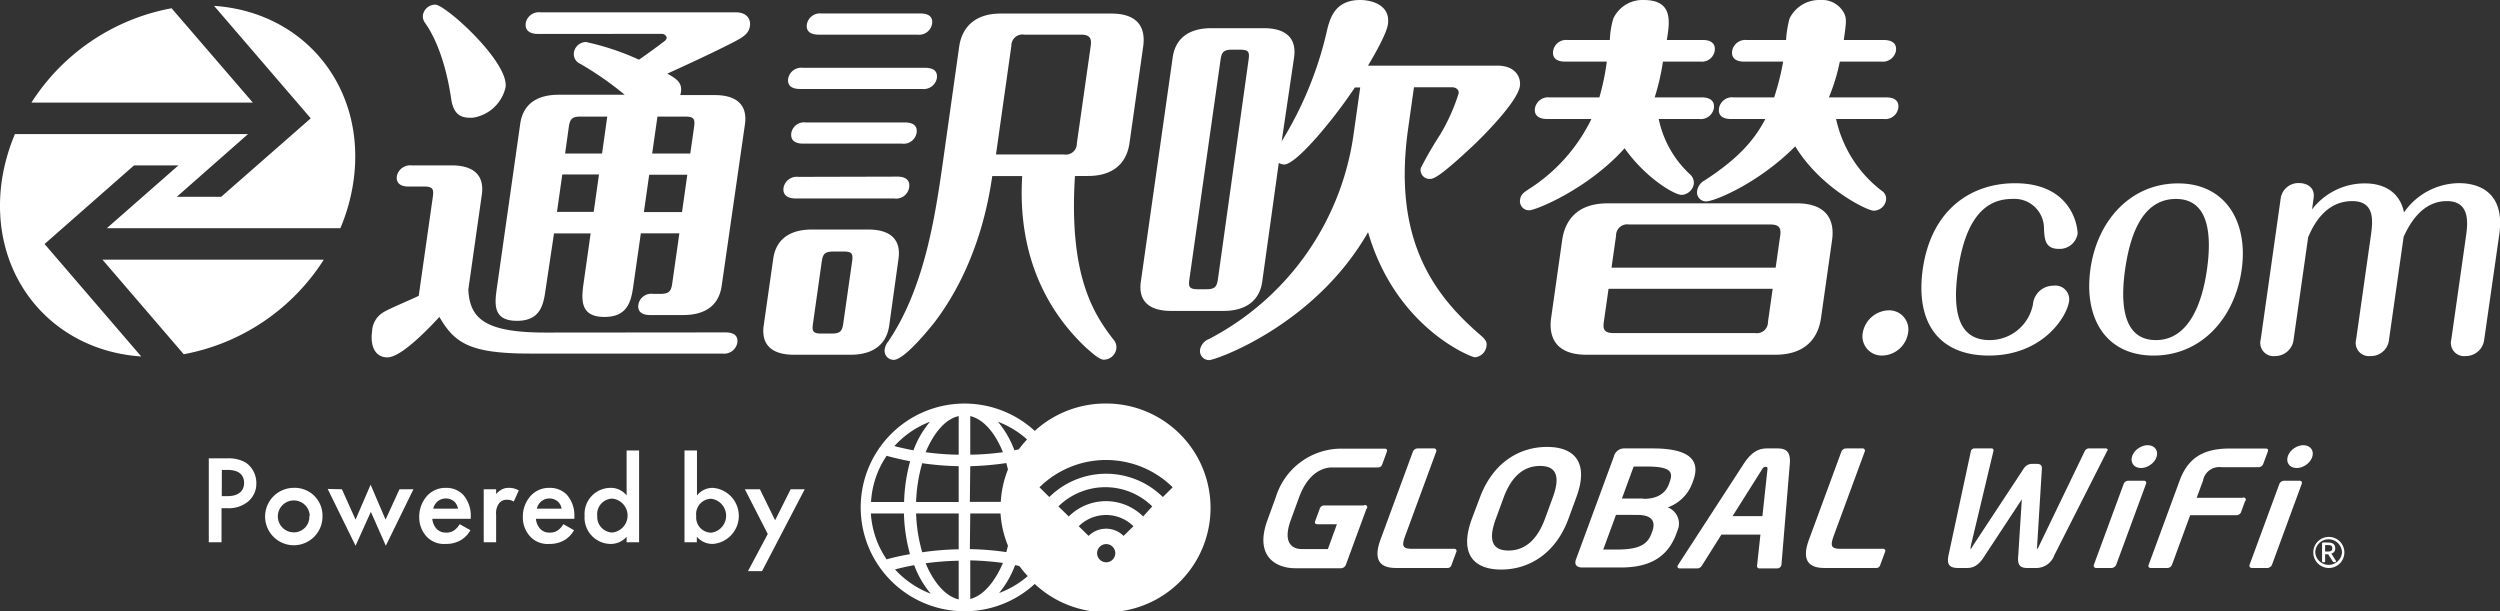
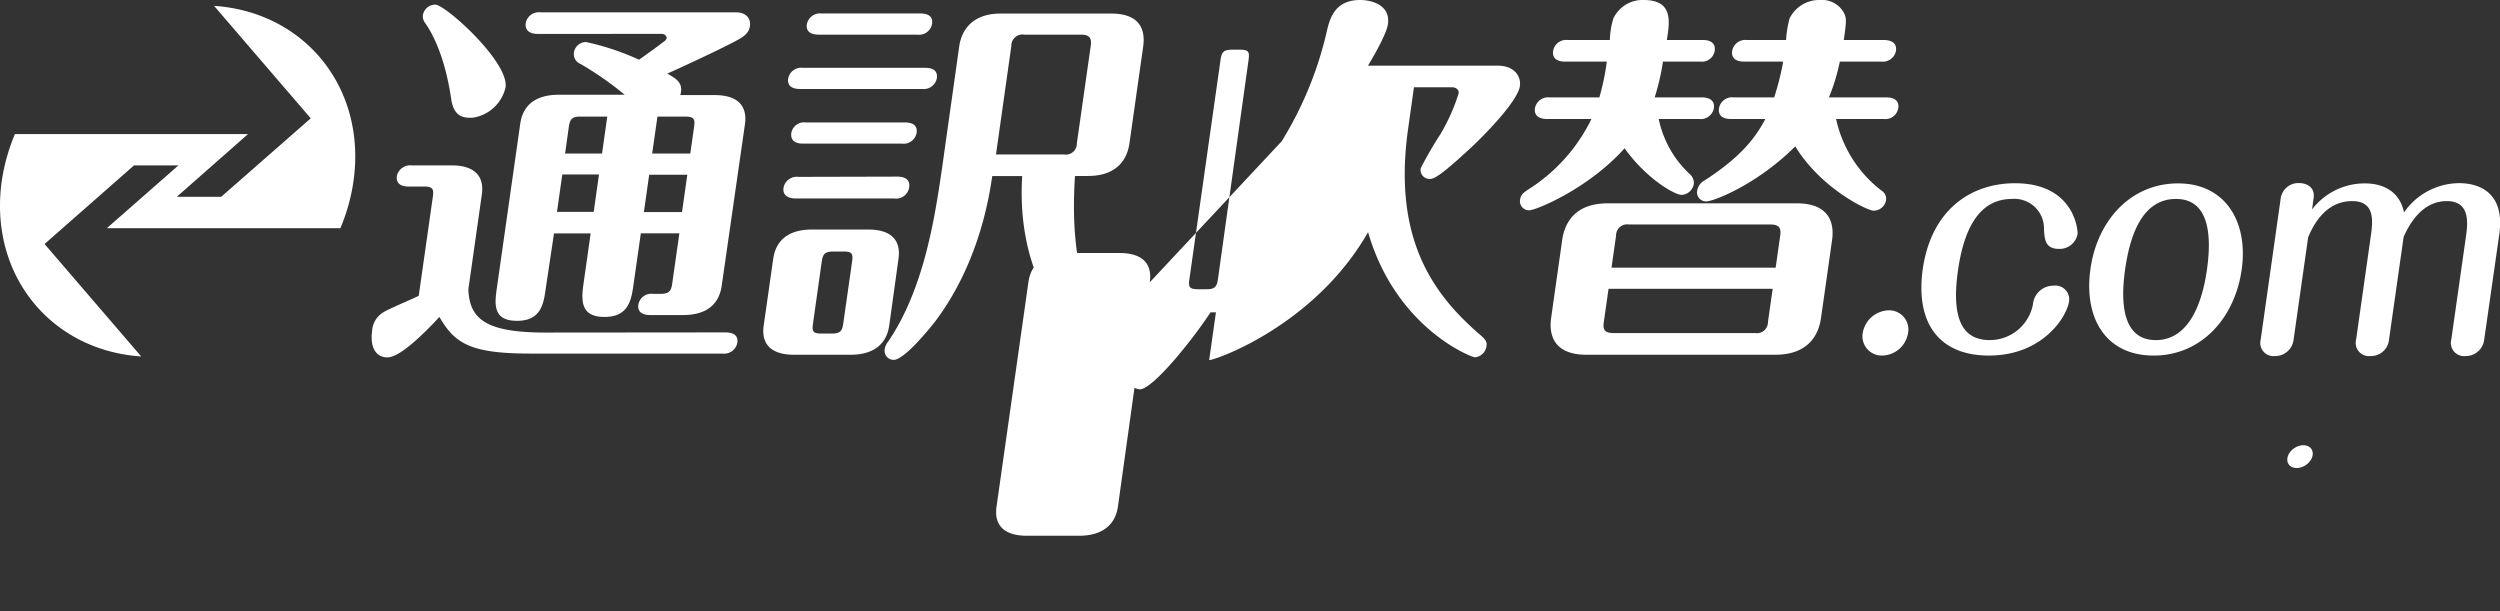
<svg xmlns="http://www.w3.org/2000/svg" id="layer1" viewBox="0 0 302.34 73.92">
  <rect x="0" y="0" width="302.34" height="73.92" fill="#333333" stroke="none" />
  <defs>
    <style>.cls-1{fill:#fff}</style>
  </defs>
-   <path class="cls-1" d="M27.51 55.43a4.11 4.11 0 012.25.54A3 3 0 0131 58.44a2.81 2.81 0 01-1 2.22 3.7 3.7 0 01-2.51.8h-.7v4.12h-1.54V55.43zM26.82 60h.7c1.36 0 2-.66 2-1.6 0-.57-.23-1.57-2-1.57h-.69zM39 62.38A3.47 3.47 0 1135.48 59 3.35 3.35 0 0139 62.38zm-1.54 0a1.93 1.93 0 10-1.93 2 1.87 1.87 0 001.88-1.98zm3.89-3.21L43 62.84l1.82-4.22 1.81 4.22 1.68-3.67H50L46.66 66l-1.81-4.1L43 66l-3.37-6.87zm15.54 4.95a3.27 3.27 0 01-1.1 1.17 3.53 3.53 0 01-1.91.49A2.87 2.87 0 0151.7 65a3.4 3.4 0 01-1-2.45 3.79 3.79 0 011-2.64 3 3 0 012.24-.91 2.81 2.81 0 012.08.84 3.84 3.84 0 01.91 2.71v.19h-4.65a2.08 2.08 0 00.56 1.26 1.54 1.54 0 001.15.41 1.58 1.58 0 001-.32 2.44 2.44 0 00.6-.7zm-1.5-2.6a1.54 1.54 0 00-.46-.87 1.57 1.57 0 00-2.08.05 1.7 1.7 0 00-.46.82zm3.11-2.35H60v.58a2.61 2.61 0 01.63-.53 1.75 1.75 0 01.93-.22 2.27 2.27 0 011.18.31l-.61 1.35a1.39 1.39 0 00-.77-.22 1.16 1.16 0 00-.94.35 2 2 0 00-.42 1.47v3.32h-1.5zm10.92 4.95a3.27 3.27 0 01-1.1 1.17 3.52 3.52 0 01-1.9.49 2.88 2.88 0 01-2.19-.78 3.4 3.4 0 01-1-2.45 3.75 3.75 0 011-2.64 3 3 0 012.25-.91 2.84 2.84 0 012.08.84 3.82 3.82 0 01.9 2.71v.19h-4.65a2.08 2.08 0 00.56 1.26 1.54 1.54 0 001.15.41 1.57 1.57 0 001-.32 2.33 2.33 0 00.61-.7zm-1.5-2.6a1.54 1.54 0 00-.46-.87 1.57 1.57 0 00-2.08.05 1.7 1.7 0 00-.46.82zm7.86-7.04h1.51v11.1h-1.51v-.67a2.52 2.52 0 01-1.94.87 3.18 3.18 0 01-3.14-3.41A3.15 3.15 0 0173.85 59a2.4 2.4 0 011.93.92zm-3.55 7.92a1.88 1.88 0 001.81 2 2.06 2.06 0 000-4.1 1.88 1.88 0 00-1.81 2.1zm12.06-2.48a2.4 2.4 0 011.92-.92 3.4 3.4 0 010 6.78 2.51 2.51 0 01-1.94-.87v.67h-1.49v-11.1h1.51zm-.09 2.5a1.83 1.83 0 001.83 2 2.07 2.07 0 000-4.1 1.85 1.85 0 00-1.83 2.1zm8.65 2.16l-2.77-5.41h1.82l1.84 3.75 1.88-3.75h1.7l-5.16 9.9h-1.7zm188.76 4.11a1.88 1.88 0 111.91-1.87 1.88 1.88 0 01-1.91 1.87zm0-3.47a1.61 1.61 0 00-1.61 1.6 1.62 1.62 0 003.23 0 1.62 1.62 0 00-1.62-1.6zm.8 2.76h-.19a.11.11 0 01-.09-.06l-.57-.89h-.37v.86a.11.11 0 01-.1.11h-.17a.11.11 0 01-.1-.11v-2.13a.14.14 0 01.13-.15 4.44 4.44 0 01.54 0c.59 0 .92.17.92.7a.58.58 0 01-.47.63l.55.87c.02.06.02.19-.08.19zm-.35-1.69c0-.28-.16-.37-.55-.37h-.32v.78h.32c.4 0 .55-.11.55-.39zm-117.13-5.16h-4.79a.55.55 0 00-.54.4l-.54 1.47c-.11.28 0 .4.32.4h2.3l-1.09 3h-3.18c-1.2 0-2.3-.82-1.3-3.53l1-2.74c1-2.7 2.63-3.6 4-3.6h5.44c.37 0 .52-.11.62-.4l.54-1.47c.09-.24 0-.4-.24-.4H162a8.3 8.3 0 00-7.71 5.87l-1 2.74c-1.65 4.5 1.13 5.85 3.34 5.85h5.56a.65.65 0 00.59-.46l2.47-6.72a.26.26 0 00-.32-.41zm10.92 5.24h-5.09c-1.19 0-1.26-.38-.79-1.64l3.72-10.11a.28.28 0 00-.27-.39h-2a.64.64 0 00-.55.39l-3.92 10.64c-1.07 2.93.43 3.43 1.91 3.43H175a.5.5 0 00.55-.4l.57-1.54a.26.26 0 00-.27-.38zm51.83 0h-5.09c-1.19 0-1.26-.38-.8-1.64l3.72-10.11a.27.27 0 00-.27-.39h-2a.62.62 0 00-.55.39l-3.92 10.64c-1.08 2.93.43 3.43 1.91 3.43h6.17a.5.5 0 00.55-.4l.57-1.54a.26.26 0 00-.29-.38zm-40.59-12.32c-3.38 0-6.57 1.94-8.12 6.13l-.97 2.57c-1.54 4.19.17 6.13 3.55 6.13s6.58-1.94 8.13-6.13l.94-2.57c1.57-4.18-.14-6.13-3.53-6.13zm.69 6.13l-.94 2.57c-.93 2.51-2.4 3.83-4.41 3.83s-2.46-1.32-1.53-3.83l.94-2.57c.93-2.52 2.4-3.83 4.41-3.83s2.46 1.31 1.53 3.83zm13.91 1.18a4.89 4.89 0 002.95-2.88l.14-.38c1.05-2.87-1.18-3.87-4.89-3.87h-3.42a1.28 1.28 0 00-1.3 1l-4.57 12.4c-.26.71.13 1 .78 1H196c3.29 0 5.63-1.08 6.74-4.11l.12-.33a2.1 2.1 0 00-1.17-2.83zm-1.88 2.93l-.09.25c-.49 1.33-1.54 1.92-4.16 1.92h-1.67l1.54-4.19H198c2 0 2.2.97 1.81 2.02zm-1.06-4h-2.6l1.42-3.87h1.51c2.62 0 3.36.46 2.87 1.79l-.09.27c-.36 1.01-1.2 1.85-3.11 1.85zm16.16-6.06h-1.12c-.88 0-1.86.18-3 2l-7.85 12.09c-.15.23-.05.42.19.42h2.17a.67.67 0 00.51-.32l2.37-3.77h4.72l-.41 3.77a.27.27 0 00.27.32h2.17a.52.52 0 00.51-.42l1-12.09c.2-1.82-.65-2-1.53-2zm-1.16 2.54l-.61 5.65h-3.61l3.56-5.65c.15-.23.24-.31.44-.31s.24.08.22.31zm45.51 1.37h-1.89a.61.61 0 00-.54.38l-3.6 9.77a.28.28 0 00.26.4h1.89a.65.65 0 00.55-.4l3.6-9.77a.26.26 0 00-.27-.38zm11.95 2.06h-5.55l.76-2.06a2 2 0 012.22-1.64h4.51a.61.61 0 00.55-.38l.55-1.48c.1-.27 0-.4-.26-.4h-4.23c-2.67 0-5 .66-6.17 3.9l-3.74 10.17a.26.26 0 00.27.38h2a.61.61 0 00.55-.38l2.2-6h5.56A.64.64 0 00271 62l.5-1.37a.26.26 0 00-.29-.43zm-16.58-5.97h-2.06a.58.58 0 00-.46.35l-5.54 11.49c-.09.18-.13.29-.21.29s0-.11 0-.29l.56-9.11c.05-.45.06-.86-.58-.86h-.59c-.64 0-.93.41-1.2.86l-6 9.11c-.1.18-.14.29-.22.29s0-.11 0-.29l2.74-11.49c.06-.21-.05-.35-.2-.35h-2.07a.45.45 0 00-.45.33l-2.7 12.57c-.26 1.21.17 1.56 1.19 1.56h1.05c.87 0 1.49-.42 2.17-1.54l4.45-6.76-.43 6.76c-.13 1.12.18 1.54 1.06 1.54h1a2.33 2.33 0 002.31-1.56l6.37-12.57c.18-.21.01-.33-.19-.33z" />
-   <ellipse class="cls-1" cx="259.33" cy="55.23" rx="1.66" ry="1.24" transform="rotate(-33.41 259.311 55.23)" />
-   <path class="cls-1" d="M278.09 58.14h-1.88a.63.63 0 00-.55.38l-3.6 9.77a.28.28 0 00.27.4h1.88a.66.66 0 00.56-.4l3.59-9.77a.26.26 0 00-.27-.38z" />
  <ellipse class="cls-1" cx="278.16" cy="55.23" rx="1.66" ry="1.24" transform="rotate(-33.41 278.143 55.233)" />
-   <path class="cls-1" d="M133.69 48.8a12.69 12.69 0 00-8.55 3.31 12.56 12.56 0 100 18.51 12.62 12.62 0 108.55-21.82zM112.47 51a11.6 11.6 0 00-2 3.46q-1.17-.22-2.31-.51a11.3 11.3 0 014.31-2.95zm-5.22 4.13c.93.26 1.87.47 2.82.65a20.39 20.39 0 00-.73 4.93h-4a11 11 0 011.91-5.62zm0 12.55a11 11 0 01-1.93-5.58h4a20.31 20.31 0 00.73 4.92q-1.4.23-2.8.62zm1 1.18q1.14-.3 2.31-.51a11.54 11.54 0 002 3.45 11.28 11.28 0 01-4.36-2.98zm7.69 3.63c-1.59-.38-3-2-4-4.37a34.66 34.66 0 014-.31zm0-6.06a34.2 34.2 0 00-4.41.36 19 19 0 01-.74-4.69h5.15zm0-5.72h-5.15a19 19 0 01.74-4.69 36.08 36.08 0 004.41.36zm0-5.72a32.51 32.51 0 01-4-.3c1-2.35 2.36-4 4-4.37zm8.27-1.85a14 14 0 00-1 1.2l-.53.12a11.6 11.6 0 00-2-3.46 11.24 11.24 0 013.48 2.1zm-6.87-2.82c1.59.38 3 2 3.95 4.37a32.66 32.66 0 01-3.95.3zm0 6.06a36.08 36.08 0 004.36-.38c.07.25.13.51.2.77a12.44 12.44 0 00-.87 3.92h-3.74zm0 5.72H121a12.44 12.44 0 00.9 3.9c-.07.26-.13.52-.2.77a34.2 34.2 0 00-4.41-.36zm0 10.39v-4.72a34.84 34.84 0 013.95.31c-1 2.35-2.41 3.99-4 4.37zm3.42-.69a11.76 11.76 0 002-3.45c.18 0 .36.08.53.12a14 14 0 001 1.2 11.21 11.21 0 01-3.58 2.09zm13-3.8a1.1 1.1 0 111.12-1.1 1.11 1.11 0 01-1.19 1.1zm2.12-3.19a3 3 0 00-4.23 0l-1.19-1.17a4.7 4.7 0 016.61 0zm2.37-2.35a6.39 6.39 0 00-9 0L128 61.24a8.1 8.1 0 0111.35 0zm2.38-2.35a9.77 9.77 0 00-13.73 0l-1.19-1.18a11.48 11.48 0 0116.11 0zM30.58 12.41L20.75 1A25.63 25.63 0 003.8 12.41zM12.39 31.4l9.83 11.44A25.62 25.62 0 0039.16 31.4z" />
-   <path class="cls-1" d="M5.39 29.51L16.21 20h5.37l-8.66 7.6h28.24a22.76 22.76 0 001.59-5.7C44.34 10.64 36.87 1.45 25.89.71l11.69 13.6-10.83 9.49h-5.37L30 16.21H1.81a23.21 23.21 0 00-1.6 5.7c-1.58 11.27 5.89 20.46 16.87 21.2zM87.75 40.2c.56 0 1.58.13 1.42 1.25a1.62 1.62 0 01-1.79 1.31H64.14c-7.24 0-9.14-1.21-11-4.43-1.94 2.1-4.79 4.89-6.29 4.89s-2.1-1.39-1.85-3.16a2.8 2.8 0 011.36-2.29c.63-.42 3.68-1.67 4.28-2l1.71-12c.12-.88 0-1.21-1.05-1.21h-1.89c-.56 0-1.58-.14-1.41-1.3A1.66 1.66 0 0149.78 20h4.85c2.4 0 4 1 3.64 3.54L56.64 35c.15 3.58 2.08 5.22 9.37 5.22zM54.58 12.06c-.83-5.73-2.58-8.47-3.19-9.31a1.33 1.33 0 01-.25-.89 1.52 1.52 0 011.5-1.3c1.22 0 8.94 6.94 8.5 10a4.79 4.79 0 01-4 3.68c-.94.01-2.21.01-2.56-2.18zm22.06 22.17c-.27 2-.58 4.1-3.54 4.1s-2.81-2.09-2.52-4.1l.85-6H67l-1 6.66c-.25 1.81-.55 3.91-3.47 3.91s-2.72-2-2.45-3.91L62.91 15c.39-2.79 2.52-3.54 4.64-3.54h8a39.4 39.4 0 00-5.35-3.73 1.28 1.28 0 01-.79-1.4 1.5 1.5 0 011.45-1.25 31.19 31.19 0 016.42 2.14c.79-.56 2.1-1.49 2.89-2.1.26-.18.42-.32.45-.51s-.21-.51-.54-.51H65c-.57 0-1.57-.19-1.42-1.31a1.62 1.62 0 011.79-1.3H89c1.13 0 1.84.65 1.69 1.68-.1.74-.64 1.21-1.5 1.67-.57.33-3.71 1.91-8.48 4.06 1 .6 2 1.07 1.56 2.6h4.18c2.4 0 4 1 3.64 3.54l-2.81 19.52c-.4 2.79-2.53 3.54-4.65 3.54h-4c-.57 0-1.58-.14-1.43-1.26a1.59 1.59 0 011.8-1.3h.85c1 0 1.31-.28 1.44-1.21l.87-6.11H77.5zm-4.2-13.13H68l-.64 4.52h4.44zm1-7H70.2c-1 0-1.27.28-1.41 1.25l-.45 3.22h4.47zm4.43 11.55h4.61l.64-4.52h-4.61zm1-7.08h4.61l.46-3.22c.14-1-.06-1.25-1.09-1.25h-3.34zm28.67 20.79c-.39 2.74-2.52 3.54-4.64 3.54H96c-2.4 0-4-1-3.64-3.54l1.15-8.06c.39-2.75 2.52-3.54 4.64-3.54h6.87c2.4 0 4 1 3.64 3.54zm1-18c.61 0 1.57.18 1.41 1.3a1.59 1.59 0 01-1.82 1.34H96.18c-.57 0-1.58-.19-1.42-1.31a1.62 1.62 0 011.79-1.3zm3.33-13.16c.62 0 1.58.14 1.43 1.26a1.62 1.62 0 01-1.79 1.3H96.74c-.57 0-1.58-.14-1.42-1.26a1.61 1.61 0 011.78-1.3zm-2.44 6.61c.61 0 1.58.14 1.42 1.26a1.59 1.59 0 01-1.78 1.3H97.12c-.57 0-1.58-.14-1.42-1.3a1.57 1.57 0 011.78-1.26zm1.87-13.18c.61 0 1.58.14 1.42 1.26a1.59 1.59 0 01-1.78 1.3H99c-.56 0-1.58-.14-1.42-1.25a1.61 1.61 0 011.78-1.31zm-8.25 30c.13-.93 0-1.21-1-1.21h-1.27c-1 0-1.27.28-1.4 1.21l-1.06 7.5c-.14.93 0 1.21 1 1.21h1.27c1 0 1.26-.28 1.39-1.21zM130 21.29c-.74 11.83 2.12 16.53 4.67 19.79a1.38 1.38 0 01.33 1.12 1.55 1.55 0 01-1.5 1.3c-.62 0-1.61-1-2.15-1.44-5-4.71-8.29-11.51-7.73-20.77H120C119.6 24 118.33 32 113 39c-.45.56-3.6 4.52-4.92 4.52A1.1 1.1 0 01107 42.2a1.88 1.88 0 01.41-.89c4.28-6.28 5.62-14.76 6.52-21L116 5.64c.35-2.43 2-4 5-4h13.4c3.06 0 4.2 1.54 3.85 4l-1.65 11.64c-.4 2.84-2.4 4-5 4zm-9.55-2.61h8.23a1.33 1.33 0 001.55-1.35l1.68-11.79c.12-.88-.09-1.35-1.17-1.35h-6.87a1.34 1.34 0 00-1.56 1.35zm49.85-3.17c-1.9 13.37 3 20.07 8.72 25 .76.65.81.93.75 1.35a1.55 1.55 0 01-1.41 1.35c-.38 0-9.53-3.49-12.91-15.13C159 39.36 147 43.55 146.23 43.55a1.1 1.1 0 01-1.09-1.31 1.72 1.72 0 011.07-1.24 33.06 33.06 0 0017.47-24.64l.82-5.78h-.65c-2.23 3.4-7 9.32-8.57 9.32a1.87 1.87 0 01-.63-.19l-2 14.35c-.39 2.74-2.57 3.54-4.64 3.54h-6.4c-2.4 0-4-1-3.64-3.54l3.85-27.11c.39-2.75 2.53-3.54 4.64-3.54h6.4c2.4 0 4 1 3.64 3.54L155 17.09A44 44 0 00160.41 4c.38-1.68.94-4 4.09-4 1.22 0 3.69.51 3.35 2.94-.17 1.16-1.67 3.77-2.41 5h15.66c2.17 0 2.86 1.4 2.71 2.47-.27 1.91-4.59 6.2-5.63 7.18-3.58 3.35-4.67 4.05-5.23 4.05a1.09 1.09 0 01-1.13-1.31 46.88 46.88 0 012.37-4.09 23.21 23.21 0 002.21-4.94c.06-.47-.32-.75-.84-.75H171zM151 7.22c.13-.93 0-1.21-1-1.21h-1c-1 0-1.26.28-1.39 1.21l-3.77 26.55c-.14.93 0 1.21 1.05 1.21h1c1 0 1.27-.28 1.4-1.21zm54.86 4.56c.56 0 1.57.19 1.41 1.31a1.61 1.61 0 01-1.78 1.3h-4.89a12.57 12.57 0 003.8 6.71 1.36 1.36 0 01.44 1.16 1.59 1.59 0 01-1.45 1.31c-.94 0-4.41-2.1-6.92-5.64-4.42 4.94-10.75 7.5-11.51 7.5a1.09 1.09 0 01-1.13-1.26c.09-.7.5-.93 1.28-1.44a20.83 20.83 0 007.35-8.34h-5.41c-.47 0-1.58-.14-1.42-1.3a1.62 1.62 0 011.79-1.31h6a28.78 28.78 0 00.9-4.33h-5.08c-.52 0-1.58-.14-1.41-1.3a1.6 1.6 0 011.78-1.31h5.08a10 10 0 01.42-2.6A3.9 3.9 0 01198.78 0c3.58 0 3.16 2.61 2.8 4.84H206c.56 0 1.53.19 1.37 1.31a1.57 1.57 0 01-1.74 1.3h-4.52a27.64 27.64 0 01-1 4.33zm14.37 26.65c-.34 2.42-1.85 4.47-5.52 4.47h-22.87c-3.57 0-4.6-2-4.25-4.47l1.33-9.37c.35-2.47 1.86-4.47 5.52-4.47h22.87c3.57 0 4.61 2 4.25 4.47zm-25.7-3.5l-.57 4c-.12.84 0 1.35 1.17 1.35h17.12a1.34 1.34 0 001.56-1.35l.57-4zm20.21-2.56l.55-3.87c.13-.88-.09-1.35-1.17-1.35H197a1.34 1.34 0 00-1.56 1.35l-.55 3.87zm13.42-20.59c.61 0 1.57.19 1.41 1.31a1.59 1.59 0 01-1.78 1.3h-5.74a14.9 14.9 0 005.49 8.66 1.16 1.16 0 01.55 1.17 1.53 1.53 0 01-1.5 1.26c-.75 0-6.35-2.66-9.48-7.78-4.55 4.56-9.84 6.66-10.78 6.66a1.1 1.1 0 01-1.08-1.31 1.75 1.75 0 01.93-1.25c4.09-2.66 6-4.89 7.31-7.41h-4.19c-.52 0-1.58-.14-1.41-1.3a1.6 1.6 0 011.78-1.31h4.89a31.91 31.91 0 001.09-4.33h-4.75c-.52 0-1.58-.14-1.42-1.3a1.62 1.62 0 011.79-1.31H216a13 13 0 01.42-2.6A4 4 0 01220.14 0a3 3 0 012.92 1.68c.24.6.25.88-.08 3.16h4.89c.57 0 1.58.19 1.42 1.31a1.62 1.62 0 01-1.79 1.3h-5a23.46 23.46 0 01-1.32 4.33zm2.59 28.52a3.24 3.24 0 01-3.13 2.7 2.33 2.33 0 01-2.35-2.72 3.28 3.28 0 013.13-2.75 2.32 2.32 0 012.35 2.77zm19.48-3.9c-.23 1.84-3.14 6.6-9.71 6.6-5.74 0-8.91-3.62-8-10.39 1.05-7.41 6-10.45 11.16-10.45 7.2 0 7.63 5.72 7.57 6.15A2.2 2.2 0 01249 30.1c-1.65 0-1.74-1.12-1.81-2.42a3.57 3.57 0 00-3.87-3.62c-3.69 0-5.74 3.11-6.53 8.65-1 7 1.33 8.42 3.88 8.42a5.32 5.32 0 005.19-4.34 2.47 2.47 0 012.47-2.24 1.67 1.67 0 011.9 1.85zm20.87-3.8c-.83 5.86-4.87 10.4-10.65 10.4s-8.45-4.51-7.65-10.4 4.84-10.42 10.61-10.42 8.5 4.7 7.69 10.42zm-14.1 0c-.59 4.16-.26 8.53 3.72 8.53s5.6-4.44 6.18-8.53.3-8.54-3.75-8.54-5.55 4.31-6.15 8.54zm43.43 8.46a2.24 2.24 0 01-2.25 2 1.6 1.6 0 01-1.73-2l1.77-12.44c.22-1.55.57-4.3-2.31-4.3-3.18 0-4.65 3.11-5.22 4.3l-1.77 12.44a2.19 2.19 0 01-2.25 2 1.6 1.6 0 01-1.73-2l1.75-12.33c.27-1.85.63-4.41-2.22-4.41-2.41 0-4.17 1.59-5.33 4.37l-1.76 12.37a2.24 2.24 0 01-2.25 2 1.6 1.6 0 01-1.73-2l2.41-17a2.16 2.16 0 012.24-1.92c.77 0 1.95.4 1.75 1.81l-.19 1.38a8 8 0 016.39-3.15c2.45 0 4.26 1.16 4.73 3.51a8.18 8.18 0 016.67-3.54c2.12 0 5.61.9 4.85 6.22z" />
+   <path class="cls-1" d="M5.39 29.51L16.21 20h5.37l-8.66 7.6h28.24a22.76 22.76 0 001.59-5.7C44.34 10.64 36.87 1.45 25.89.71l11.69 13.6-10.83 9.49h-5.37L30 16.21H1.81a23.21 23.21 0 00-1.6 5.7c-1.58 11.27 5.89 20.46 16.87 21.2zM87.75 40.2c.56 0 1.58.13 1.42 1.25a1.62 1.62 0 01-1.79 1.31H64.14c-7.24 0-9.14-1.21-11-4.43-1.94 2.1-4.79 4.89-6.29 4.89s-2.1-1.39-1.85-3.16a2.8 2.8 0 011.36-2.29c.63-.42 3.68-1.67 4.28-2l1.71-12c.12-.88 0-1.21-1.05-1.21h-1.89c-.56 0-1.58-.14-1.41-1.3A1.66 1.66 0 0149.78 20h4.85c2.4 0 4 1 3.64 3.54L56.64 35c.15 3.58 2.08 5.22 9.37 5.22zM54.58 12.06c-.83-5.73-2.58-8.47-3.19-9.31a1.33 1.33 0 01-.25-.89 1.52 1.52 0 011.5-1.3c1.22 0 8.94 6.94 8.5 10a4.79 4.79 0 01-4 3.68c-.94.01-2.21.01-2.56-2.18zm22.06 22.17c-.27 2-.58 4.1-3.54 4.1s-2.81-2.09-2.52-4.1l.85-6H67l-1 6.66c-.25 1.81-.55 3.91-3.47 3.91s-2.72-2-2.45-3.91L62.91 15c.39-2.79 2.52-3.54 4.64-3.54h8a39.4 39.4 0 00-5.35-3.73 1.28 1.28 0 01-.79-1.4 1.5 1.5 0 011.45-1.25 31.19 31.19 0 016.42 2.14c.79-.56 2.1-1.49 2.89-2.1.26-.18.42-.32.45-.51s-.21-.51-.54-.51H65c-.57 0-1.57-.19-1.42-1.31a1.62 1.62 0 011.79-1.3H89c1.13 0 1.84.65 1.69 1.68-.1.74-.64 1.21-1.5 1.67-.57.33-3.71 1.91-8.48 4.06 1 .6 2 1.07 1.56 2.6h4.18c2.4 0 4 1 3.64 3.54l-2.81 19.52c-.4 2.79-2.53 3.54-4.65 3.54h-4c-.57 0-1.58-.14-1.43-1.26a1.59 1.59 0 011.8-1.3h.85c1 0 1.31-.28 1.44-1.21l.87-6.11H77.5zm-4.2-13.13H68l-.64 4.52h4.44zm1-7H70.2c-1 0-1.27.28-1.41 1.25l-.45 3.22h4.47zm4.43 11.55h4.61l.64-4.52h-4.61zm1-7.08h4.61l.46-3.22c.14-1-.06-1.25-1.09-1.25h-3.34zm28.67 20.79c-.39 2.74-2.52 3.54-4.64 3.54H96c-2.4 0-4-1-3.64-3.54l1.15-8.06c.39-2.75 2.52-3.54 4.64-3.54h6.87c2.4 0 4 1 3.64 3.54zm1-18c.61 0 1.57.18 1.41 1.3a1.59 1.59 0 01-1.82 1.34H96.18c-.57 0-1.58-.19-1.42-1.31a1.62 1.62 0 011.79-1.3zm3.33-13.16c.62 0 1.58.14 1.43 1.26a1.62 1.62 0 01-1.79 1.3H96.74c-.57 0-1.58-.14-1.42-1.26a1.61 1.61 0 011.78-1.3zm-2.44 6.61c.61 0 1.58.14 1.42 1.26a1.59 1.59 0 01-1.78 1.3H97.12c-.57 0-1.58-.14-1.42-1.3a1.57 1.57 0 011.78-1.26zm1.87-13.18c.61 0 1.58.14 1.42 1.26a1.59 1.59 0 01-1.78 1.3H99c-.56 0-1.58-.14-1.42-1.25a1.61 1.61 0 011.78-1.31zm-8.25 30c.13-.93 0-1.21-1-1.21h-1.27c-1 0-1.27.28-1.4 1.21l-1.06 7.5c-.14.93 0 1.21 1 1.21h1.27c1 0 1.26-.28 1.39-1.21zM130 21.29c-.74 11.83 2.12 16.53 4.67 19.79a1.38 1.38 0 01.33 1.12 1.55 1.55 0 01-1.5 1.3c-.62 0-1.61-1-2.15-1.44-5-4.71-8.29-11.51-7.73-20.77H120C119.6 24 118.33 32 113 39c-.45.56-3.6 4.52-4.92 4.52A1.1 1.1 0 01107 42.2a1.88 1.88 0 01.41-.89c4.28-6.28 5.62-14.76 6.52-21L116 5.64c.35-2.43 2-4 5-4h13.4c3.06 0 4.2 1.54 3.85 4l-1.65 11.64c-.4 2.84-2.4 4-5 4zm-9.55-2.61h8.23a1.33 1.33 0 001.55-1.35l1.68-11.79c.12-.88-.09-1.35-1.17-1.35h-6.87a1.34 1.34 0 00-1.56 1.35zm49.85-3.17c-1.9 13.37 3 20.07 8.72 25 .76.65.81.93.75 1.35a1.55 1.55 0 01-1.41 1.35c-.38 0-9.53-3.49-12.91-15.13C159 39.36 147 43.55 146.23 43.55l.82-5.78h-.65c-2.23 3.4-7 9.32-8.57 9.32a1.87 1.87 0 01-.63-.19l-2 14.35c-.39 2.74-2.57 3.54-4.64 3.54h-6.4c-2.4 0-4-1-3.64-3.54l3.85-27.11c.39-2.75 2.53-3.54 4.64-3.54h6.4c2.4 0 4 1 3.64 3.54L155 17.09A44 44 0 00160.41 4c.38-1.68.94-4 4.09-4 1.22 0 3.69.51 3.35 2.94-.17 1.16-1.67 3.77-2.41 5h15.66c2.17 0 2.86 1.4 2.71 2.47-.27 1.91-4.59 6.2-5.63 7.18-3.58 3.35-4.67 4.05-5.23 4.05a1.09 1.09 0 01-1.13-1.31 46.88 46.88 0 012.37-4.09 23.21 23.21 0 002.21-4.94c.06-.47-.32-.75-.84-.75H171zM151 7.22c.13-.93 0-1.21-1-1.21h-1c-1 0-1.26.28-1.39 1.21l-3.77 26.55c-.14.93 0 1.21 1.05 1.21h1c1 0 1.27-.28 1.4-1.21zm54.86 4.56c.56 0 1.57.19 1.41 1.31a1.61 1.61 0 01-1.78 1.3h-4.89a12.57 12.57 0 003.8 6.71 1.36 1.36 0 01.44 1.16 1.59 1.59 0 01-1.45 1.31c-.94 0-4.41-2.1-6.92-5.64-4.42 4.94-10.75 7.5-11.51 7.5a1.09 1.09 0 01-1.13-1.26c.09-.7.5-.93 1.28-1.44a20.83 20.83 0 007.35-8.34h-5.41c-.47 0-1.58-.14-1.42-1.3a1.62 1.62 0 011.79-1.31h6a28.78 28.78 0 00.9-4.33h-5.08c-.52 0-1.58-.14-1.41-1.3a1.6 1.6 0 011.78-1.31h5.08a10 10 0 01.42-2.6A3.9 3.9 0 01198.78 0c3.58 0 3.16 2.61 2.8 4.84H206c.56 0 1.53.19 1.37 1.31a1.57 1.57 0 01-1.74 1.3h-4.52a27.64 27.64 0 01-1 4.33zm14.37 26.65c-.34 2.42-1.85 4.47-5.52 4.47h-22.87c-3.57 0-4.6-2-4.25-4.47l1.33-9.37c.35-2.47 1.86-4.47 5.52-4.47h22.87c3.57 0 4.61 2 4.25 4.47zm-25.7-3.5l-.57 4c-.12.84 0 1.35 1.17 1.35h17.12a1.34 1.34 0 001.56-1.35l.57-4zm20.21-2.56l.55-3.87c.13-.88-.09-1.35-1.17-1.35H197a1.34 1.34 0 00-1.56 1.35l-.55 3.87zm13.42-20.59c.61 0 1.57.19 1.41 1.31a1.59 1.59 0 01-1.78 1.3h-5.74a14.9 14.9 0 005.49 8.66 1.16 1.16 0 01.55 1.17 1.53 1.53 0 01-1.5 1.26c-.75 0-6.35-2.66-9.48-7.78-4.55 4.56-9.84 6.66-10.78 6.66a1.1 1.1 0 01-1.08-1.31 1.75 1.75 0 01.93-1.25c4.09-2.66 6-4.89 7.31-7.41h-4.19c-.52 0-1.58-.14-1.41-1.3a1.6 1.6 0 011.78-1.31h4.89a31.91 31.91 0 001.09-4.33h-4.75c-.52 0-1.58-.14-1.42-1.3a1.62 1.62 0 011.79-1.31H216a13 13 0 01.42-2.6A4 4 0 01220.14 0a3 3 0 012.92 1.68c.24.6.25.88-.08 3.16h4.89c.57 0 1.58.19 1.42 1.31a1.62 1.62 0 01-1.79 1.3h-5a23.46 23.46 0 01-1.32 4.33zm2.59 28.52a3.24 3.24 0 01-3.13 2.7 2.33 2.33 0 01-2.35-2.72 3.28 3.28 0 013.13-2.75 2.32 2.32 0 012.35 2.77zm19.48-3.9c-.23 1.84-3.14 6.6-9.71 6.6-5.74 0-8.91-3.62-8-10.39 1.05-7.41 6-10.45 11.16-10.45 7.2 0 7.63 5.72 7.57 6.15A2.2 2.2 0 01249 30.1c-1.65 0-1.74-1.12-1.81-2.42a3.57 3.57 0 00-3.87-3.62c-3.69 0-5.74 3.11-6.53 8.65-1 7 1.33 8.42 3.88 8.42a5.32 5.32 0 005.19-4.34 2.47 2.47 0 012.47-2.24 1.67 1.67 0 011.9 1.85zm20.87-3.8c-.83 5.86-4.87 10.4-10.65 10.4s-8.45-4.51-7.65-10.4 4.84-10.42 10.61-10.42 8.5 4.7 7.69 10.42zm-14.1 0c-.59 4.16-.26 8.53 3.72 8.53s5.6-4.44 6.18-8.53.3-8.54-3.75-8.54-5.55 4.31-6.15 8.54zm43.43 8.46a2.24 2.24 0 01-2.25 2 1.6 1.6 0 01-1.73-2l1.77-12.44c.22-1.55.57-4.3-2.31-4.3-3.18 0-4.65 3.11-5.22 4.3l-1.77 12.44a2.19 2.19 0 01-2.25 2 1.6 1.6 0 01-1.73-2l1.75-12.33c.27-1.85.63-4.41-2.22-4.41-2.41 0-4.17 1.59-5.33 4.37l-1.76 12.37a2.24 2.24 0 01-2.25 2 1.6 1.6 0 01-1.73-2l2.41-17a2.16 2.16 0 012.24-1.92c.77 0 1.95.4 1.75 1.81l-.19 1.38a8 8 0 016.39-3.15c2.45 0 4.26 1.16 4.73 3.51a8.18 8.18 0 016.67-3.54c2.12 0 5.61.9 4.85 6.22z" />
</svg>